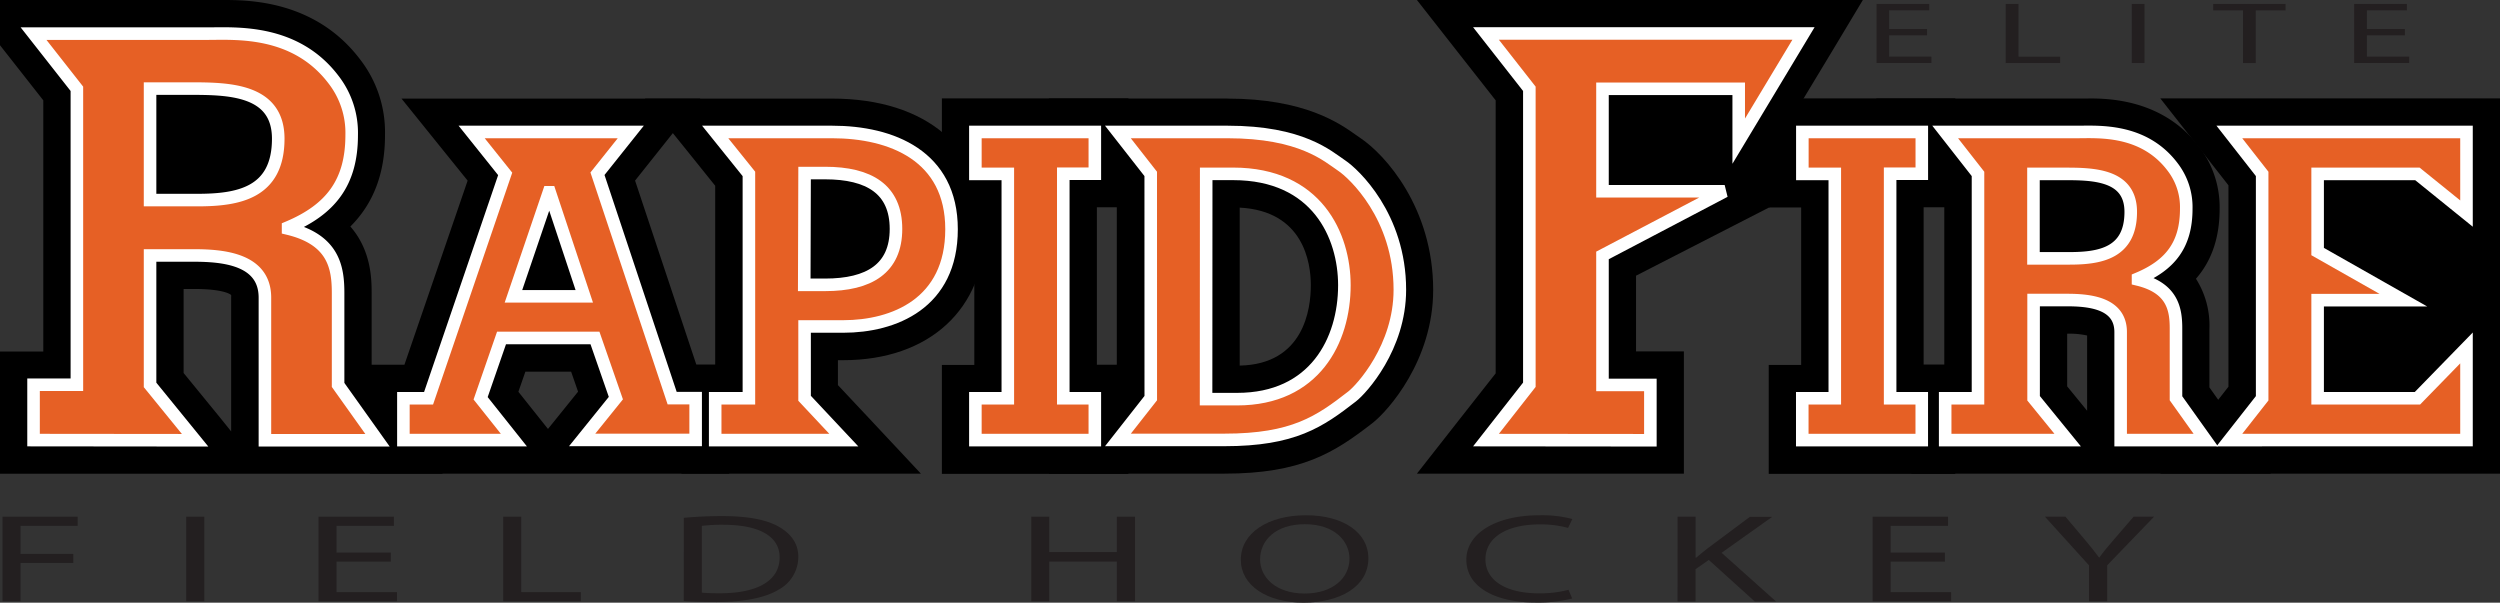
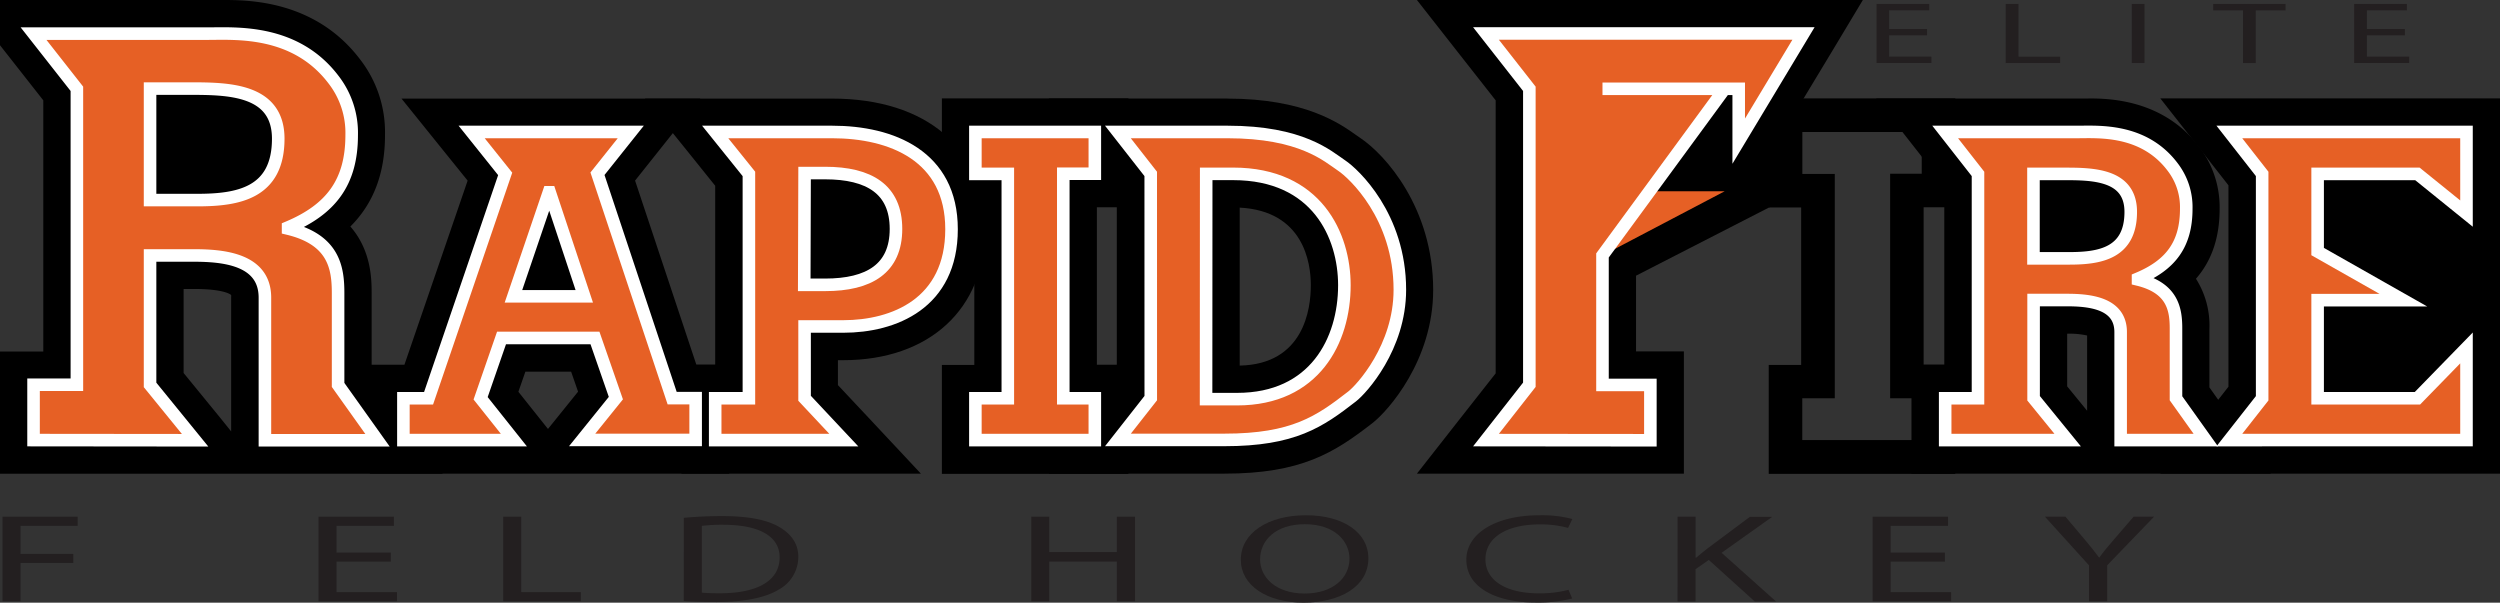
<svg xmlns="http://www.w3.org/2000/svg" id="Layer_1" data-name="Layer 1" viewBox="0 0 587.26 141.57">
  <rect x="0" y="0" width="587.26" height="141.57" fill="#333333" stroke="none" />
  <defs>
    <style>.cls-1,.cls-2{fill:#e66025;}.cls-2{stroke:#fff;stroke-width:2.95px;}.cls-3{fill:#231f20;}</style>
  </defs>
  <title>rapid-fire-logo</title>
  <path class="cls-1" d="M96.34,107.32H58.29V69.92c0-2.08,0-6-12.71-6H39.19V89l9.69,11.86,5.25,6.43H3.94V86.48H14.12V22.23L4.78,10.34-.22,4H50.31l2,0c5.42,0,19.83,0,29.22,12.42a24,24,0,0,1,5,15.23c0,9.56-3.28,16.54-10.21,21.51,7,4.77,7,12.16,7,15.76v20.3l8.53,11.93,4.45,6.23ZM39.19,43.11h7.17c11.29,0,15.1-2.64,15.1-10.48,0-6.7-5.27-7.83-17.09-7.83H39.19V43.11Z" />
  <path d="M52.27,7.88c7.19,0,18.46.76,26.09,10.86a20.4,20.4,0,0,1,4.24,13c0,11.11-4.89,17.46-14.94,21.69v.27C78.5,56.3,79.42,63,79.42,68.87V90.42l9.26,13H62.23V69.92c0-9-9.65-9.91-16.65-9.91H35.25V90.42l10.58,13h-38v-13H18.06V20.86L7.88,7.9h41l3.4,0M35.25,47H46.36c9.52,0,19-1.58,19-14.42,0-11.77-12-11.77-21-11.77H35.25V47m17-47H-8.33l10,12.75,8.5,10.82v59H0v28.71H104L95.09,98.8,87.3,87.9v-19c0-3,0-10-5-15.69,5.46-5.43,8.14-12.54,8.14-21.48V31.6a27.88,27.88,0,0,0-5.87-17.67C74,0,58.23,0,52.27,0ZM43.13,67.88h2.44c7,0,8.57,1.27,8.73,1.42a5.37,5.37,0,0,1,0,.61v31.43l-2.41-3L43.13,87.62V67.88Z" />
  <path class="cls-1" d="M167.35,107.32H90.82V89.62h7l16.43-48-6.56-8.12-5.17-6.41h53.79l-5.09,6.39-6.48,8.14,16,48h6.61v17.69Zm-50-14.51,6.46,8.12,4.9,6.16,5-6.18,6.54-8.11-3.27-9.42H120.61l-3.28,9.44Zm8.78-27.13h5.68L129,57.23l-2.87,8.44Z" />
  <path d="M148.17,31l-7.82,9.81,17.54,52.71h5.52v9.82H136.75l7.92-9.82-4.91-14.13H117.81L112.9,93.56l7.81,9.82h-26V93.56h5.91l18-52.71L110.79,31h37.38M120.61,69.62h16.64l-8.12-24.45h-.2l-8.32,24.45m43.91-46.46H94.31L104.66,36l5.19,6.43L95,85.68H86.88v25.58h84.41V85.68h-7.71L149.18,42.42l5.15-6.47,10.18-12.79Zm-41.1,64.15h10.74L135.79,92l-5.17,6.41-1.9,2.35-1.84-2.31-5.11-6.42,1.65-4.74Z" />
  <path class="cls-1" d="M207.26,107.32h-43.2V89.62H172V42.24l-7-8.73-5.17-6.41h35.7c20,0,32,10,32,26.79,0,19.75-15.18,26.79-29.39,26.79h-5.18V92l8.15,8.68,6.23,6.63ZM192.89,63h1c11.19,0,12.7-4.65,12.7-9.19s-1.51-9.19-12.7-9.19h-1V63Z" />
  <path d="M195.46,31c14,0,28.06,5.61,28.06,22.85,0,17.43-13.53,22.84-25.45,22.84H189V93.56l9.21,9.82H168V93.56h7.92V40.85L168,31h27.46M189,66.91h4.91c10.32,0,16.64-3.81,16.64-13.13s-6.32-13.13-16.64-13.13H189V66.91m6.51-43.75H151.52L161.87,36,168,43.63V85.68h-7.92v25.58h56.24L203.91,98l-7.08-7.54V84.61h1.24c20.25,0,33.33-12.06,33.33-30.72,0-19-13.77-30.73-35.94-30.73Z" />
  <polygon class="cls-1" points="261.13 107.32 257.19 107.32 229.12 107.32 225.19 107.32 225.19 103.38 225.19 93.56 225.19 89.62 229.12 89.62 232.81 89.62 232.81 44.79 229.12 44.79 225.19 44.79 225.19 40.85 225.19 31.03 225.19 27.09 229.12 27.09 257.19 27.09 261.13 27.09 261.13 31.03 261.13 40.85 261.13 44.79 257.19 44.79 253.71 44.79 253.71 89.62 257.19 89.62 261.13 89.62 261.13 93.56 261.13 103.38 261.13 107.32 261.13 107.32" />
  <path d="M257.18,31v9.81h-7.41V93.56h7.41v9.82H229.12V93.56h7.62V40.85h-7.62V31h28.06m7.88-7.88H221.25V48.73h7.62v37h-7.62v25.58h43.82V85.68h-7.41v-37h7.41V23.16Z" />
  <path class="cls-1" d="M287.65,107.32H254.49l5-6.37,6.87-8.75v-50l-6.87-8.75-5-6.37h33.85c17,0,24.21,5.15,28.08,7.91.35.25.67.48,1,.67,4.27,2.84,15.38,14.2,15.38,32.43,0,15.16-10.05,26.08-12.75,28.17-8.59,6.67-15.49,11-32.38,11Zm-.37-17.49h3.38c15.64,0,21.21-11.79,21.21-22.82,0-3.71-1.07-22.21-22.21-22.21h-2.37v45Z" />
  <path d="M288.35,31c17.43,0,23.54,5.7,26.85,7.92,2.71,1.8,13.63,11.82,13.63,29.15,0,13.53-9,23.35-11.22,25.06-7.61,5.91-13.73,10.21-30,10.21h-25l7.71-9.82V40.85L262.6,31h25.75m-5,62.73h7.31C308.79,93.76,315.8,80,315.8,67c0-11.62-6.41-26.16-26.15-26.16h-6.31V93.76m5-70.61h-42l10,12.75,6,7.67V90.84l-6,7.67-10,12.75h41.26c18.1,0,25.84-4.92,34.79-11.87,3.7-2.87,14.27-14.78,14.27-31.29,0-19.22-11.22-31.77-17.15-35.71l-.85-.59c-3.93-2.8-12.12-8.64-30.37-8.64Zm2.87,62.72V48.77c15,.79,16.71,12.92,16.71,18.24,0,5.6-1.64,18.55-16.71,18.87Z" />
  <polygon class="cls-1" points="391.62 107.32 387.68 107.32 349.06 107.32 340.95 107.32 345.96 100.95 355.3 89.06 355.3 22.23 345.96 10.34 340.95 3.96 349.06 3.96 423.65 3.96 430.62 3.96 427.02 9.94 415.2 29.57 411.53 35.66 408.31 29.32 406.01 24.8 380.37 24.8 380.37 40.99 405.13 40.99 406.97 48.41 380.37 62.39 380.37 86.48 387.68 86.48 391.62 86.48 391.62 90.42 391.62 103.38 391.62 107.32 391.62 107.32" />
  <path d="M423.64,7.9,411.82,27.53l-3.39-6.67h-32V44.93h28.7L376.43,60V90.42h11.25v13H349.06l10.19-13V20.86l-10.19-13h74.59M437.59,0H332.84l10,12.75,8.5,10.82V87.7l-8.5,10.81-10,12.75h62.71V82.54H384.31V64.76L418.56,47.2V31.6L430.39,12,437.59,0Z" />
-   <polygon class="cls-1" points="455.37 107.32 451.42 107.32 423.36 107.32 419.42 107.32 419.42 103.38 419.42 93.56 419.42 89.62 423.36 89.62 427.04 89.62 427.04 44.79 423.36 44.79 419.42 44.79 419.42 40.85 419.42 31.03 419.42 27.09 423.36 27.09 451.42 27.09 455.37 27.09 455.37 31.03 455.37 40.85 455.37 44.79 451.42 44.79 447.94 44.79 447.94 89.62 451.42 89.62 455.37 89.62 455.37 93.56 455.37 103.38 455.37 107.32 455.37 107.32" />
  <path d="M451.42,31v9.81H444V93.56h7.43v9.82H423.36V93.56H431V40.85h-7.62V31h28.06m7.88-7.88H415.48V48.73h7.62v37h-7.62v25.58H459.3V85.68h-7.43v-37h7.43V23.16Z" />
  <path class="cls-1" d="M525.82,107.32H494.17V78c0-1.25,0-3.58-8.68-3.58h-3.88V92.16l7.13,8.72,5.25,6.43H453V89.62h7.71V42.21l-6.87-8.75-5-6.37h41.77c4.24,0,15.5,0,22.89,9.8a19.08,19.08,0,0,1,4,12.11c0,7.11-2.29,12.42-7.11,16.3,4.71,3.92,4.71,9.44,4.71,11.94V92.3l6.28,8.79,4.45,6.23ZM481.61,56.75h4.48c8.92,0,10.49-2.25,10.49-7,0-3.91-2.58-5-12-5h-3v12Z" />
  <path d="M490.59,31c5.45,0,14,.58,19.75,8.23a15.46,15.46,0,0,1,3.21,9.82c0,8.42-3.7,13.23-11.33,16.43v.2c8.22,2,8.92,7.12,8.92,11.53V93.56l7,9.82h-20V78c0-6.82-7.31-7.52-12.63-7.52h-7.82V93.56l8,9.82H456.93V93.56h7.71V40.85L456.93,31H488l2.6,0M477.67,60.69h8.42c7.21,0,14.43-1.2,14.43-10.92,0-8.92-9.11-8.92-15.93-8.92h-6.92V60.69m12.92-37.55H440.72l10,12.75,6,7.67V85.68h-7.71v25.58h84.42l-8.9-12.46L519,91V77.22a20.44,20.44,0,0,0-3.16-11.74c3.73-4.27,5.56-9.72,5.56-16.42a23.28,23.28,0,0,0-4.84-14.62c-8.58-11.3-21.68-11.31-26-11.31Zm-5,67.62V78.39a19.23,19.23,0,0,1,4.68.42V96.49l-4.69-5.74Z" />
  <polygon points="583.32 107.32 579.38 107.32 523.68 107.32 515.58 107.32 520.58 100.95 527.44 92.2 527.44 42.21 520.58 33.47 515.58 27.09 523.68 27.09 579.38 27.09 583.32 27.09 583.32 31.03 583.32 50.17 583.32 58.42 583.32 72.05 583.32 81.73 583.32 103.38 583.32 107.32 583.32 107.32" />
  <path d="M579.39,31V50.17l-11.53-9.32H544.42V59.09l13.16,6.73-13.16,4.69V93.56h23.44l11.53-11.83v21.64H523.68l7.71-9.82V40.85L523.68,31h55.71m7.88-7.88H507.47l10,12.74,6,7.67V90.84l-6,7.67-10,12.75h79.79V23.16Zm-35,25.57h12.78l9.36,7.56-.69,19.94-9.21,9.45H552.29V76.07l7.92-2.82,17.18-6.12-16.24-8.31-8.87-4.54V48.73Z" />
  <path class="cls-2" d="M7.88,103.38v-13H18.06V20.86L7.88,7.9h41c6.48,0,20.5-1.05,29.49,10.84a20.4,20.4,0,0,1,4.24,13c0,11.11-4.89,17.46-14.94,21.69v.27C78.5,56.3,79.42,63,79.42,68.87V90.42l9.26,13H62.23V69.92c0-9-9.65-9.91-16.65-9.91H35.25V90.42l10.58,13ZM35.25,47H46.36c9.52,0,19-1.58,19-14.42,0-11.77-12-11.77-21-11.77H35.25Z" />
  <path class="cls-2" d="M94.76,103.38V93.56h5.91l18-52.71L110.79,31h37.38l-7.82,9.81,17.54,52.71h5.52v9.82H136.75l7.92-9.82-4.91-14.13H117.81L112.9,93.56l7.81,9.82Zm42.49-33.77-8.12-24.45h-.2l-8.32,24.45Z" />
  <path class="cls-2" d="M175.92,40.85,168,31h27.46c14,0,28.06,5.61,28.06,22.85,0,17.43-13.53,22.84-25.45,22.84H189V93.56l9.21,9.82H168V93.56h7.92Zm13,26.06h4.91c10.32,0,16.64-3.81,16.64-13.13s-6.32-13.13-16.64-13.13H189Z" />
  <path class="cls-2" d="M229.12,103.38V93.56h7.62V40.85h-7.62V31h28.06v9.81h-7.41V93.56h7.41v9.82Z" />
  <path class="cls-2" d="M270.31,40.85,262.6,31h25.75c17.43,0,23.54,5.7,26.85,7.92,2.71,1.8,13.63,11.82,13.63,29.15,0,13.53-9,23.35-11.22,25.06-7.61,5.91-13.73,10.21-30,10.21h-25l7.71-9.82Zm13,52.91h7.31C308.79,93.76,315.8,80,315.8,67c0-11.62-6.41-26.16-26.15-26.16h-6.31Z" />
-   <path class="cls-2" d="M349.06,103.38l10.19-13V20.86l-10.19-13h74.59L408.43,33.16V20.86h-32V44.93h28.7L376.43,60V90.42h11.25v13Z" />
-   <path class="cls-2" d="M423.36,103.38V93.56H431V40.85h-7.62V31h28.06v9.81H444V93.56h7.43v9.82Z" />
+   <path class="cls-2" d="M349.06,103.38l10.19-13V20.86l-10.19-13h74.59L408.43,33.16V20.86h-32h28.7L376.43,60V90.42h11.25v13Z" />
  <path class="cls-2" d="M456.93,103.38V93.56h7.71V40.85L456.93,31H488c4.91,0,15.53-.81,22.35,8.21a15.46,15.46,0,0,1,3.21,9.82c0,8.42-3.7,13.23-11.33,16.43v.2c8.22,2,8.92,7.12,8.92,11.53V93.56l7,9.82h-20V78c0-6.82-7.31-7.52-12.63-7.52h-7.82V93.56l8,9.82Zm20.74-42.69h8.42c7.21,0,14.43-1.2,14.43-10.92,0-8.92-9.11-8.92-15.93-8.92h-6.92Z" />
  <path class="cls-2" d="M523.68,103.38l7.71-9.82V40.85L523.68,31h55.71V50.17l-11.53-9.32H544.42V59.09l20.14,11.42H544.42V93.56h23.44l11.53-11.83v21.64Z" />
  <path class="cls-3" d="M.59,121.37H18.25v2.15H4.82v6.6h12.4v2.12H4.82v9H.59Z" />
-   <path class="cls-3" d="M48,121.37v19.87H43.74V121.37Z" />
  <path class="cls-3" d="M91.8,131.93H79.05v7.16h14.2v2.15H74.82V121.37H92.53v2.15H79.05v6.28H91.8Z" />
  <path class="cls-3" d="M118.21,121.37h4.23v17.72h14v2.15H118.21Z" />
  <path class="cls-3" d="M160.63,121.64c2.58-.24,5.64-.41,9-.41,6.08,0,10.41.85,13.28,2.48s4.62,3.92,4.62,7.13a8.77,8.77,0,0,1-4.72,7.72c-3.06,1.86-8.12,2.86-14.5,2.86-3,0-5.55-.09-7.69-.24Zm4.23,17.57c1.07.12,2.63.15,4.28.15,9,0,14-3.07,14-8.43,0-4.69-4.33-7.66-13.28-7.66a39.31,39.31,0,0,0-5,.26Z" />
  <path class="cls-3" d="M246.48,121.37v8.31h15.86v-8.31h4.28v19.87h-4.28v-9.32H246.48v9.32h-4.23V121.37Z" />
  <path class="cls-3" d="M321.44,131.1c0,6.84-6.86,10.46-15.23,10.46-8.66,0-14.74-4.07-14.74-10.08,0-6.31,6.47-10.44,15.23-10.44C315.65,121,321.44,125.21,321.44,131.1Zm-25.44.32c0,4.25,3.79,8,10.46,8S317,135.73,317,131.22c0-4-3.41-8.08-10.46-8.08S296,127.06,296,131.43Z" />
  <path class="cls-3" d="M369.31,140.59a33.25,33.25,0,0,1-8.66.94c-9.24,0-16.2-3.54-16.2-10.05,0-6.22,7-10.44,17.12-10.44a27.65,27.65,0,0,1,7.78.88l-1,2.09a24.24,24.24,0,0,0-6.62-.83c-7.69,0-12.79,3-12.79,8.2,0,4.86,4.62,8,12.6,8a26.75,26.75,0,0,0,6.91-.83Z" />
  <path class="cls-3" d="M394.07,121.37h4.23V131h.15c.88-.77,1.75-1.47,2.58-2.12l10-7.46h5.25l-11.87,8.43,12.79,11.44h-5l-10.8-9.76-3.11,2.18v7.58h-4.23Z" />
  <path class="cls-3" d="M456.87,131.93H444.12v7.16h14.21v2.15H439.89V121.37H457.6v2.15H444.12v6.28h12.75Z" />
  <path class="cls-3" d="M490.72,141.24v-8.43l-10.36-11.44h4.82l4.62,5.48c1.26,1.5,2.24,2.71,3.26,4.1h.1c.92-1.3,2-2.59,3.31-4.1l4.72-5.48H506l-11,11.41v8.46Z" />
  <path class="cls-3" d="M452.68,8.3h-8.91v5h9.93v1.5H440.81V.92h12.38v1.5h-9.42V6.81h8.91Z" />
  <path class="cls-3" d="M471.15.92h3V13.31h9.79v1.5H471.15Z" />
  <path class="cls-3" d="M503.76.92V14.81h-3V.92Z" />
  <path class="cls-3" d="M526.89,2.44h-7V.92h17V2.44h-7V14.81h-3Z" />
  <path class="cls-3" d="M564.91,8.3H556v5h9.93v1.5H553V.92h12.38v1.5H556V6.81h8.91Z" />
</svg>